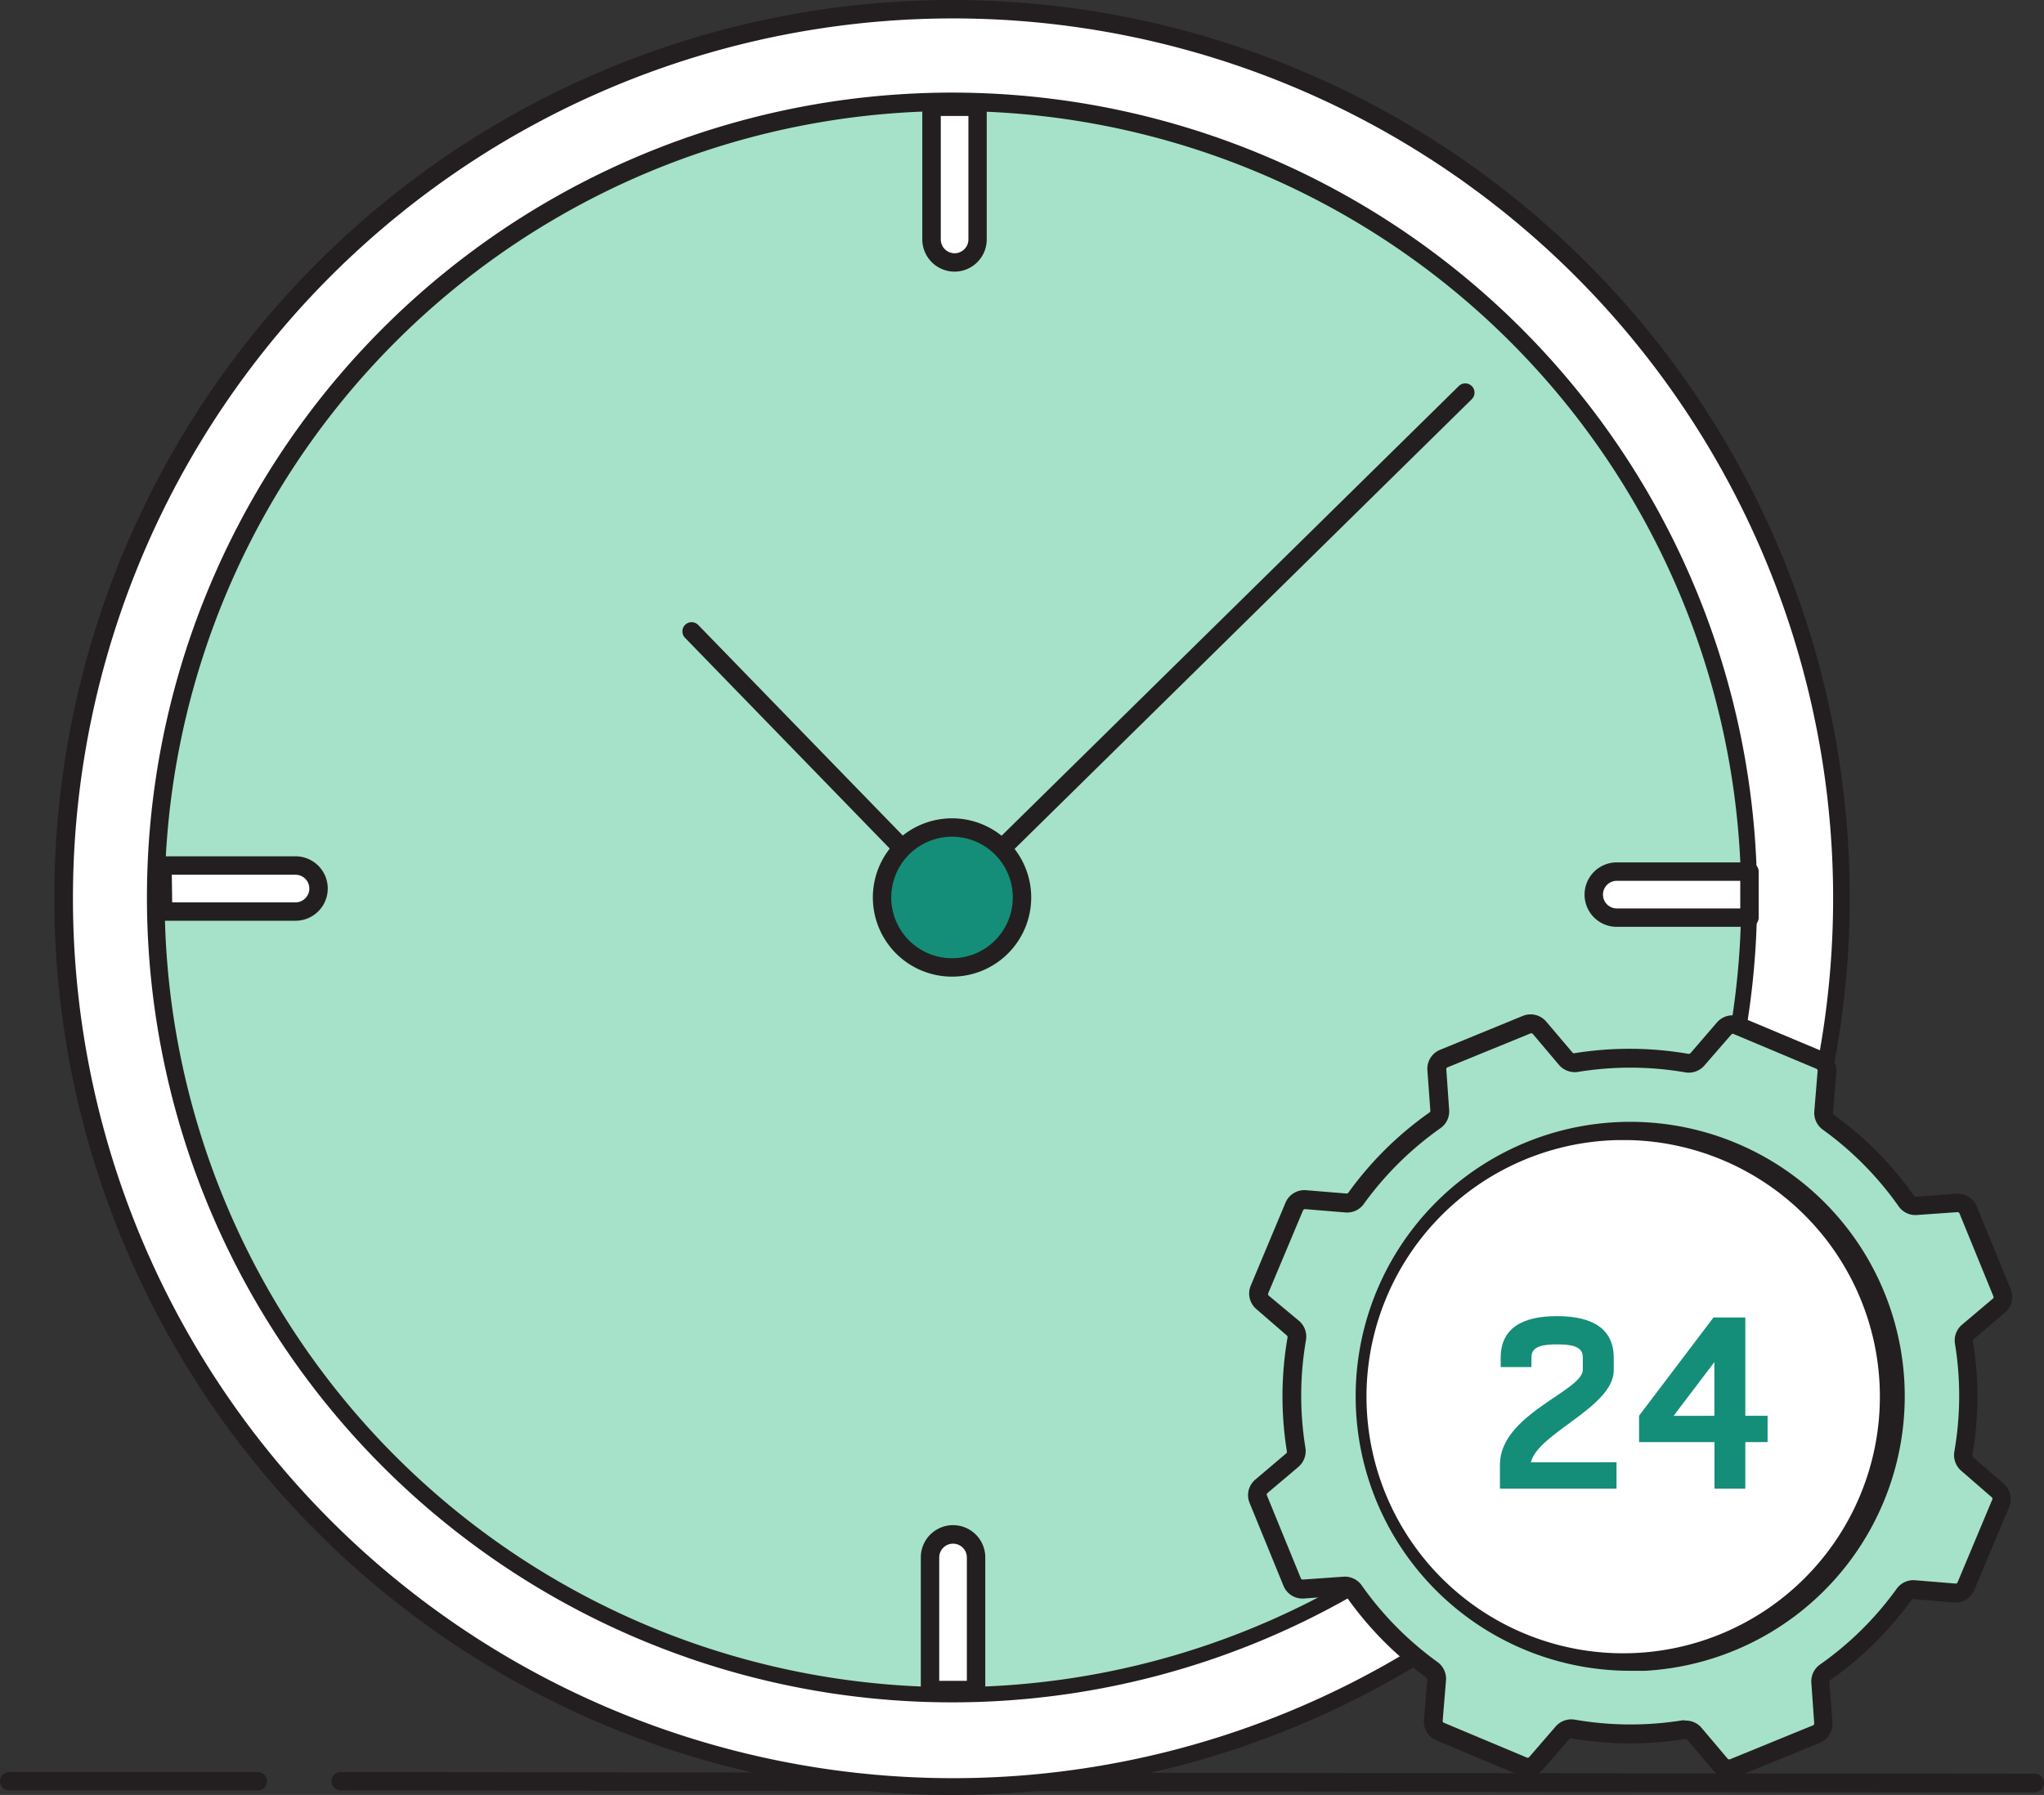
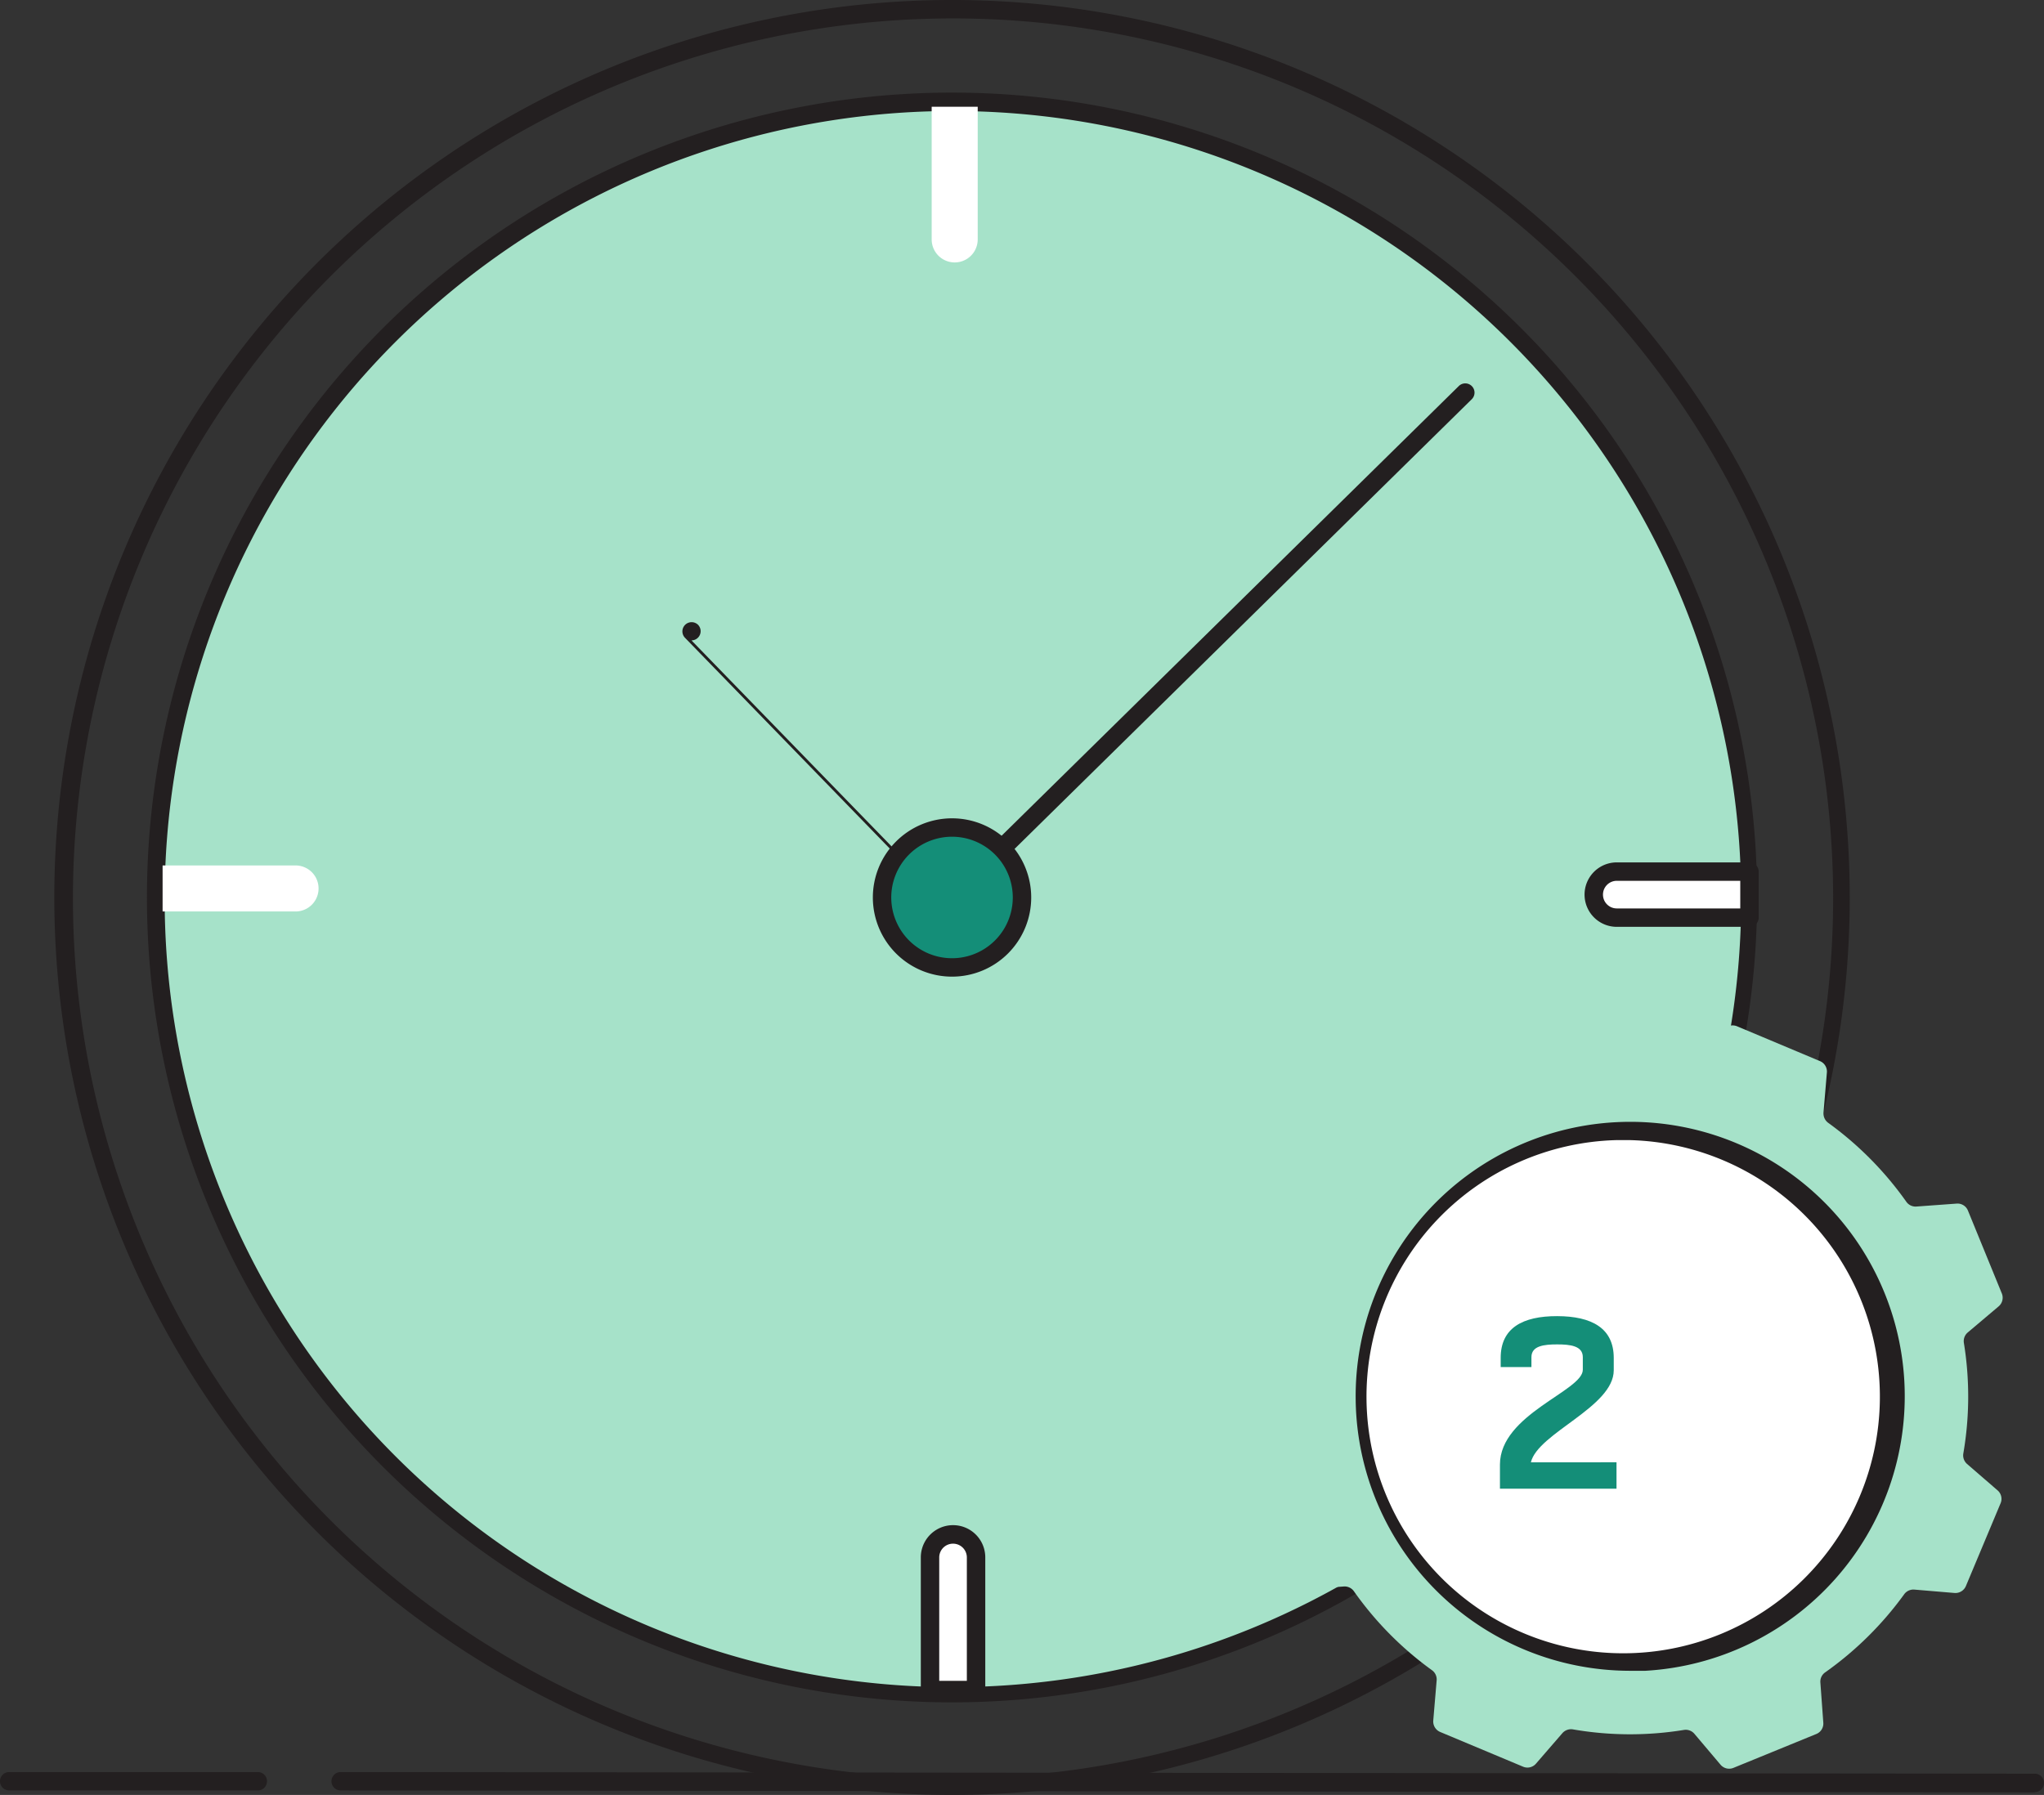
<svg xmlns="http://www.w3.org/2000/svg" height="236.729" viewBox="0 0 269.507 236.729" width="269.507">
  <rect x="0" y="0" width="269.507" height="236.729" fill="#333333" stroke="none" />
  <path d="m299.489 247.683-223.375-.255a1.214 1.214 0 0 1 0-2.428l223.375.219a1.214 1.214 0 1 1 0 2.428z" fill="#231f20" transform="translate(-31.196 -11.294)" />
  <path d="m72.892 247.428h-32.778a1.214 1.214 0 0 1 0-2.428h32.778a1.214 1.214 0 0 1 0 2.428z" fill="#231f20" transform="translate(-38.9 -11.294)" />
-   <circle cx="125.528" cy="118.365" fill="#fff" r="117.151" />
  <path d="m163.043 289.219a118.365 118.365 0 1 1 118.486-118.243 118.365 118.365 0 0 1 -118.486 118.243zm.243-234.3a116.043 116.043 0 1 0 .024 0z" fill="#231f20" transform="translate(-37.637 -52.49)" />
  <circle cx="125.527" cy="118.365" fill="#a6e2c9" r="104.938" />
  <path d="m160.9 274.854a106.152 106.152 0 1 1 106.264-106.043 106.152 106.152 0 0 1 -106.264 106.043zm.219-209.876a103.934 103.934 0 1 0 .024 0z" fill="#231f20" transform="translate(-35.485 -50.337)" />
  <path d="m56.56 152.58h17.53a3.035 3.035 0 0 0 0-6.07h-17.53z" fill="#fff" transform="translate(-35.121 -32.37)" />
-   <path d="m74.3 154.018h-17.526a1.214 1.214 0 0 1 -1.214-1.218v-6.07a1.214 1.214 0 0 1 1.214-1.214h17.526a4.249 4.249 0 0 1 0 8.5zm-16.263-2.428h16.263a1.821 1.821 0 0 0 0-3.642h-16.312z" fill="#231f20" transform="translate(-35.335 -32.582)" />
  <path d="m232.529 147.18h-17.494a3.035 3.035 0 0 0 0 6.07h17.482z" fill="#fff" transform="translate(-1.857 -32.227)" />
  <path d="m232.731 154.678h-17.482a4.249 4.249 0 1 1 0-8.5h17.494a1.214 1.214 0 0 1 1.214 1.214v6.07a1.214 1.214 0 0 1 -1.226 1.214zm-17.482-6.07a1.821 1.821 0 0 0 0 3.642h16.28v-3.642z" fill="#231f20" transform="translate(-2.071 -32.441)" />
  <path d="m140.09 64.09v17.494a3.035 3.035 0 1 0 6.07 0v-17.494z" fill="#fff" transform="translate(-17.246 -50.008)" />
-   <path d="m143.319 86.047a4.261 4.261 0 0 1 -4.249-4.261v-17.486a1.214 1.214 0 0 1 1.214-1.214h6.07a1.214 1.214 0 0 1 1.214 1.214v17.486a4.249 4.249 0 0 1 -4.249 4.261zm-1.809-20.529v16.282a1.821 1.821 0 0 0 3.642 0v-16.282z" fill="#231f20" transform="translate(-17.464 -50.222)" />
  <path d="m145.98 239.707v-17.482a3.035 3.035 0 1 0 -6.07 0v17.494z" fill="#fff" transform="translate(-17.284 -16.817)" />
  <g fill="#231f20">
    <path d="m146.194 241.137h-6.07a1.214 1.214 0 0 1 -1.214-1.214v-17.494a4.249 4.249 0 1 1 8.5 0v17.494a1.214 1.214 0 0 1 -1.216 1.214zm-4.856-2.428h3.642v-16.268a1.821 1.821 0 1 0 -3.642 0z" transform="translate(-17.498 -17.033)" />
-     <path d="m148.206 157.487a1.214 1.214 0 0 1 -.874-.364l-33.992-35a1.215 1.215 0 0 1 1.748-1.687l33.992 35a1.214 1.214 0 0 1 -.874 2.052z" transform="translate(-23.043 -38.029)" />
+     <path d="m148.206 157.487a1.214 1.214 0 0 1 -.874-.364l-33.992-35a1.215 1.215 0 0 1 1.748-1.687a1.214 1.214 0 0 1 -.874 2.052z" transform="translate(-23.043 -38.029)" />
    <path d="m142.614 163.034a1.22 1.22 0 0 1 -.862-2.076l67.559-66.466a1.219 1.219 0 0 1 1.712 1.736l-67.559 66.466a1.214 1.214 0 0 1 -.85.34z" transform="translate(-16.966 -43.577)" />
  </g>
  <circle cx="125.527" cy="118.364" fill="#148e78" r="9.226" />
  <path d="m144.128 162.271a10.44 10.44 0 1 1 10.453-10.428 10.44 10.44 0 0 1 -10.453 10.428zm0-18.453a8.012 8.012 0 1 0 .024 0z" fill="#231f20" transform="translate(-18.613 -33.466)" />
  <path d="m273.073 225.247-4.043-3.5a1.505 1.505 0 0 1 -.486-1.384 44.179 44.179 0 0 0 .073-14.568 1.493 1.493 0 0 1 .51-1.384l4.079-3.448a1.493 1.493 0 0 0 .413-1.7l-4.467-10.926a1.481 1.481 0 0 0 -1.481-.923l-5.329.389a1.481 1.481 0 0 1 -1.323-.643 44.662 44.662 0 0 0 -10.283-10.392 1.53 1.53 0 0 1 -.631-1.335l.449-5.317a1.493 1.493 0 0 0 -.91-1.493l-10.926-4.589a1.481 1.481 0 0 0 -1.7.388l-3.5 4.043a1.457 1.457 0 0 1 -1.384.486 44.176 44.176 0 0 0 -14.568-.073 1.493 1.493 0 0 1 -1.384-.51l-3.448-4.079a1.493 1.493 0 0 0 -1.7-.413l-10.926 4.467a1.481 1.481 0 0 0 -.923 1.481l.388 5.329a1.505 1.505 0 0 1 -.643 1.335 44.189 44.189 0 0 0 -10.392 10.283 1.53 1.53 0 0 1 -1.335.619l-5.317-.449a1.493 1.493 0 0 0 -1.493.911l-4.589 10.926a1.481 1.481 0 0 0 .388 1.7l4.043 3.5a1.457 1.457 0 0 1 .486 1.384 44.179 44.179 0 0 0 -.073 14.629 1.493 1.493 0 0 1 -.51 1.384l-4.138 3.374a1.493 1.493 0 0 0 -.413 1.7l4.467 10.926a1.481 1.481 0 0 0 1.481.923l5.329-.388a1.505 1.505 0 0 1 1.335.643 44.239 44.239 0 0 0 10.283 10.4 1.493 1.493 0 0 1 .619 1.323l-.449 5.329a1.505 1.505 0 0 0 .91 1.493l10.926 4.577a1.481 1.481 0 0 0 1.7-.388l3.5-4.043a1.518 1.518 0 0 1 1.384-.486 44.177 44.177 0 0 0 14.629.073 1.493 1.493 0 0 1 1.384.51l3.448 4.079a1.493 1.493 0 0 0 1.7.413l10.926-4.467a1.481 1.481 0 0 0 .923-1.481l-.389-5.329a1.481 1.481 0 0 1 .643-1.323 44.711 44.711 0 0 0 10.4-10.283 1.505 1.505 0 0 1 1.323-.631l5.329.449a1.505 1.505 0 0 0 1.493-.911l4.577-10.926a1.481 1.481 0 0 0 -.388-1.687z" fill="#a6e2c9" transform="translate(-9.673 -28.677)" />
-   <path d="m237.855 263.377a2.683 2.683 0 0 1 -2.052-.959l-3.46-4.079a.243.243 0 0 0 -.255-.085 45.586 45.586 0 0 1 -15.029-.085.292.292 0 0 0 -.255.1l-3.5 4.03a2.719 2.719 0 0 1 -3.1.728l-10.926-4.589a2.7 2.7 0 0 1 -1.639-2.719l.437-5.317a.255.255 0 0 0 -.121-.243 45.536 45.536 0 0 1 -10.562-10.7.364.364 0 0 0 -.255-.121l-5.317.388a2.707 2.707 0 0 1 -2.7-1.675l-4.467-10.926a2.683 2.683 0 0 1 .753-3.084l4.079-3.46a.255.255 0 0 0 .085-.255 45.585 45.585 0 0 1 .085-15.029.316.316 0 0 0 -.085-.255l-4.043-3.5a2.7 2.7 0 0 1 -.716-3.1l4.577-10.926a2.7 2.7 0 0 1 2.719-1.639l5.317.437a.291.291 0 0 0 .255-.121 45.257 45.257 0 0 1 10.683-10.562.279.279 0 0 0 .121-.255l-.388-5.317a2.7 2.7 0 0 1 1.675-2.7l10.926-4.48a2.707 2.707 0 0 1 3.071.765l3.46 4.079a.255.255 0 0 0 .255.085 45.585 45.585 0 0 1 15.029.085.352.352 0 0 0 .267-.085l3.484-4.043a2.719 2.719 0 0 1 3.181-.716l10.926 4.589a2.719 2.719 0 0 1 1.651 2.719l-.449 5.317a.292.292 0 0 0 .121.255 45.258 45.258 0 0 1 10.562 10.683.291.291 0 0 0 .255.121l5.329-.389a2.719 2.719 0 0 1 2.7 1.675l4.467 10.926a2.683 2.683 0 0 1 -.765 3.071l-4.128 3.521a.316.316 0 0 0 -.085.255 45.584 45.584 0 0 1 -.073 15.029.267.267 0 0 0 .085.267l4.03 3.484a2.719 2.719 0 0 1 .728 3.1l-4.589 10.926a2.7 2.7 0 0 1 -2.719 1.651l-5.317-.449a.255.255 0 0 0 -.243.121 45.535 45.535 0 0 1 -10.7 10.562.3.3 0 0 0 -.121.255l.389 5.329a2.707 2.707 0 0 1 -1.675 2.7l-10.926 4.467a2.779 2.779 0 0 1 -1.056.134zm-5.681-7.551a2.7 2.7 0 0 1 2.064.947l3.448 4.079a.267.267 0 0 0 .316.073l10.926-4.467a.255.255 0 0 0 .17-.267l-.376-5.329a2.707 2.707 0 0 1 1.141-2.428 42.769 42.769 0 0 0 10.113-10 2.719 2.719 0 0 1 2.428-1.117l5.317.437a.267.267 0 0 0 .279-.158l4.577-10.926a.243.243 0 0 0 -.073-.3l-4.03-3.5a2.731 2.731 0 0 1 -.9-2.513 42.733 42.733 0 0 0 .085-14.228 2.707 2.707 0 0 1 .911-2.5l4.079-3.448a.267.267 0 0 0 .073-.316l-4.468-10.926a.279.279 0 0 0 -.267-.17l-5.329.376a2.683 2.683 0 0 1 -2.429-1.145 43 43 0 0 0 -10-10.113 2.719 2.719 0 0 1 -1.117-2.428l.437-5.329a.267.267 0 0 0 -.158-.267l-10.926-4.589a.243.243 0 0 0 -.3.073l-3.5 4.03a2.731 2.731 0 0 1 -2.489.971 42.733 42.733 0 0 0 -14.228-.073 2.744 2.744 0 0 1 -2.5-.923l-3.448-4.078a.279.279 0 0 0 -.316-.073l-10.926 4.468a.255.255 0 0 0 -.17.267l.376 5.329a2.707 2.707 0 0 1 -1.141 2.428 43 43 0 0 0 -10.113 10 2.7 2.7 0 0 1 -2.428 1.117l-5.317-.437a.279.279 0 0 0 -.267.17l-4.589 10.926a.279.279 0 0 0 .073.316l4.006 3.339a2.732 2.732 0 0 1 .9 2.513 43.048 43.048 0 0 0 -.073 14.228 2.744 2.744 0 0 1 -.923 2.5l-4.079 3.448a.279.279 0 0 0 -.073.316l4.468 10.926a.267.267 0 0 0 .267.17l5.329-.376a2.719 2.719 0 0 1 2.428 1.141 43 43 0 0 0 10 10.113 2.732 2.732 0 0 1 1.117 2.428l-.437 5.317a.255.255 0 0 0 .17.267l10.926 4.589a.267.267 0 0 0 .316-.073l3.484-4.03a2.731 2.731 0 0 1 2.513-.9 43.049 43.049 0 0 0 14.228.085 2.654 2.654 0 0 1 .424.04z" fill="#231f20" transform="translate(-9.89 -28.905)" />
  <circle cx="214.939" cy="184.139" fill="#fff" r="35" />
  <path d="m222.245 246.763a36.2 36.2 0 1 1 36.238-38.217 36.274 36.274 0 0 1 -34.15 38.217zm.134-69.987h-1.93a33.846 33.846 0 1 0 1.93 0z" fill="#231f20" transform="translate(-7.392 -26.41)" />
  <path d="m217.179 214.748v3.484h-15.369v-3.181c0-6.641 10.926-9.712 10.926-12.5v-1.675c0-1.493-1.675-1.675-3.387-1.675s-3.387.182-3.387 1.675v1.311h-4.055v-1.214c0-3.933 2.889-5.512 7.454-5.5s7.454 1.59 7.454 5.512v1.627c0 4.856-10 8.267-10.926 12.14z" fill="#148e78" transform="translate(-4.038 -21.893)" />
-   <path d="m226.729 195.62h4.2v12.965h2.938v3.472h-2.937v6.143h-4.067v-6.143h-9.943v-3.484zm.121 12.965v-7.085l-5.378 7.09z" fill="#148e78" transform="translate(-.804 -21.861)" />
</svg>